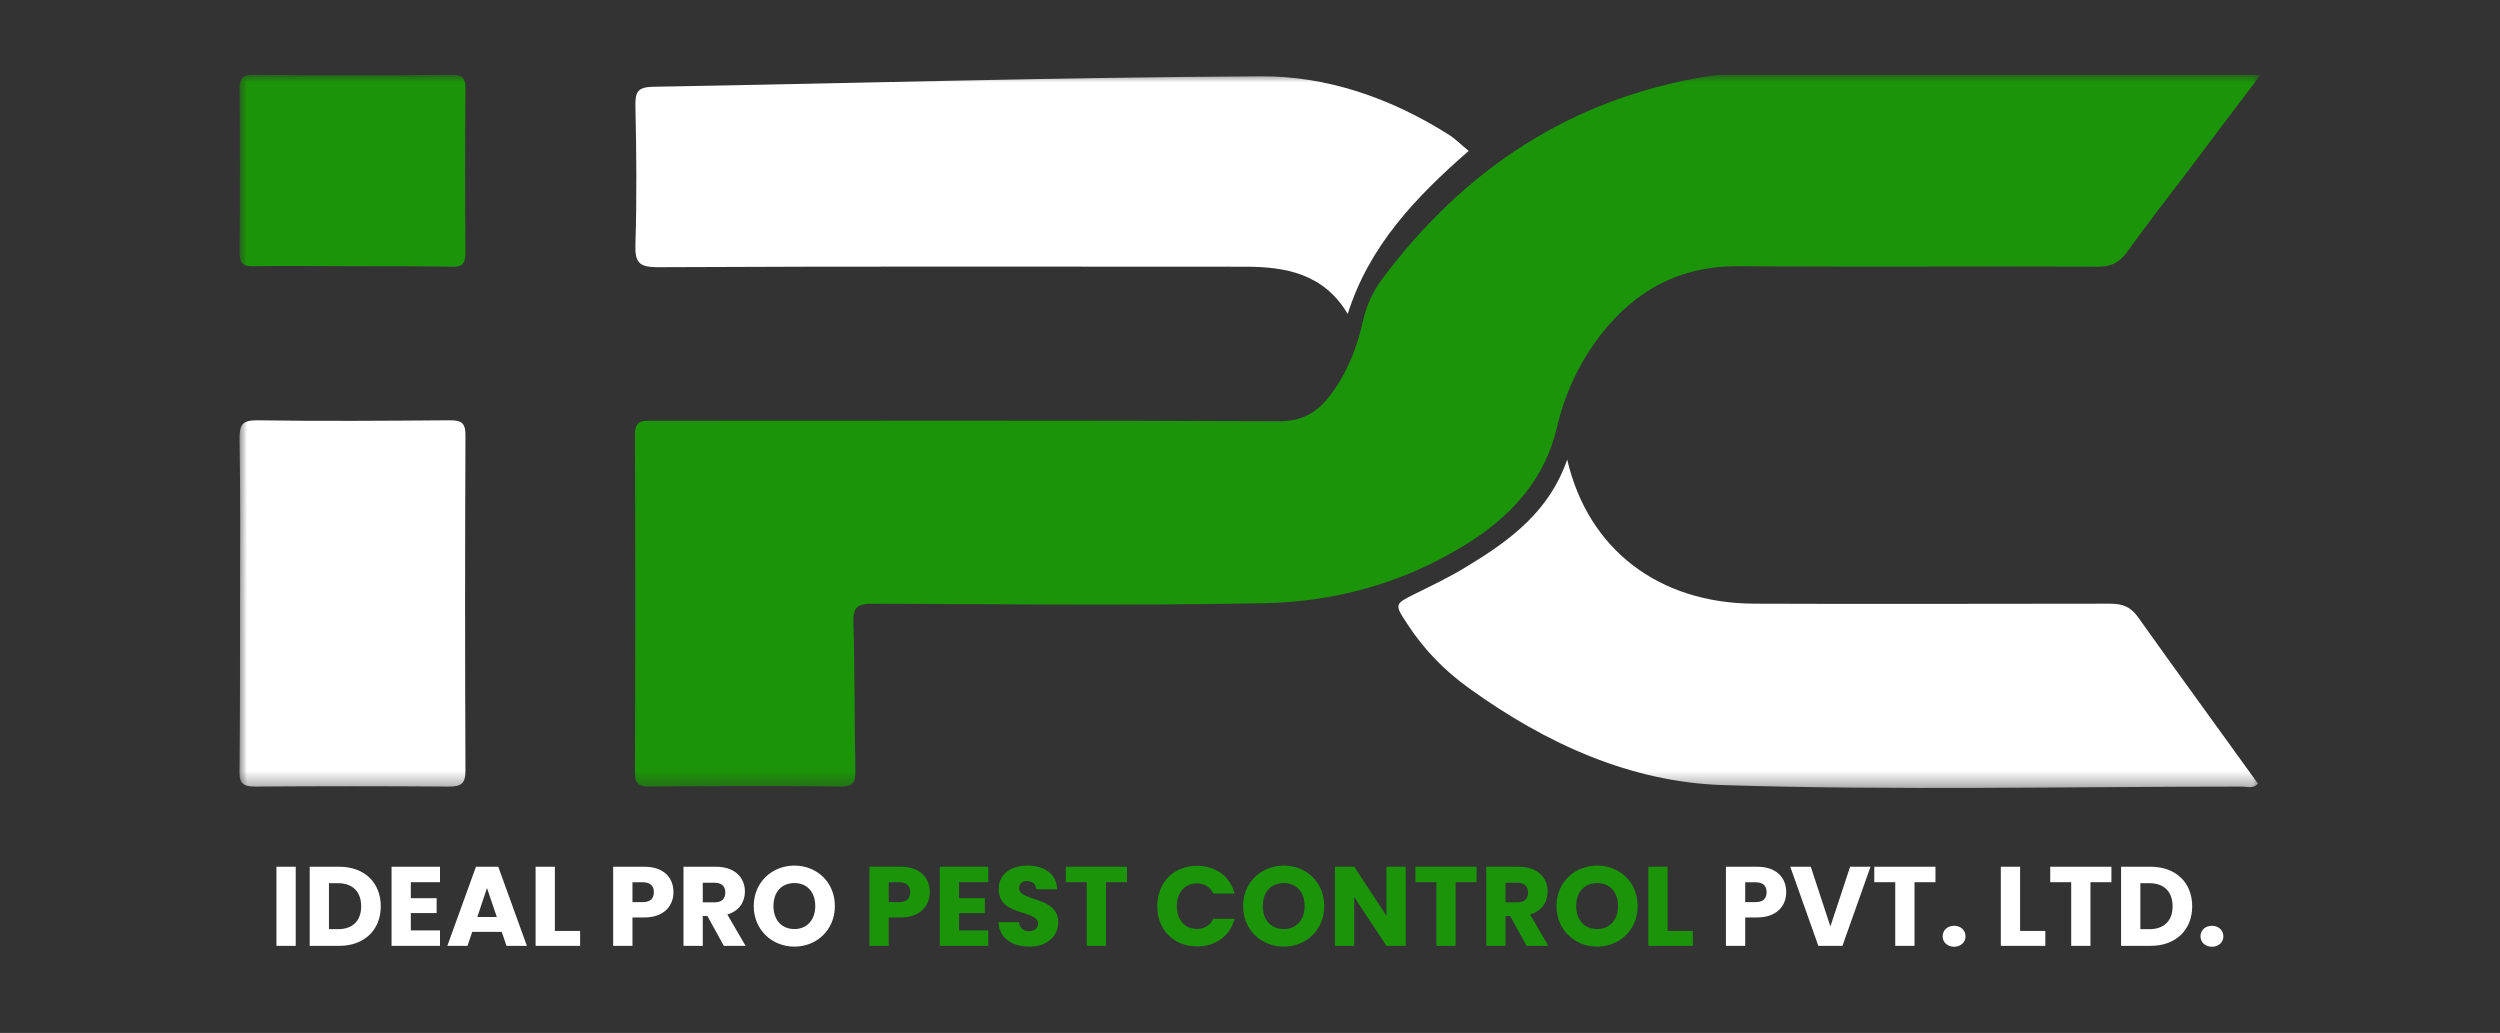
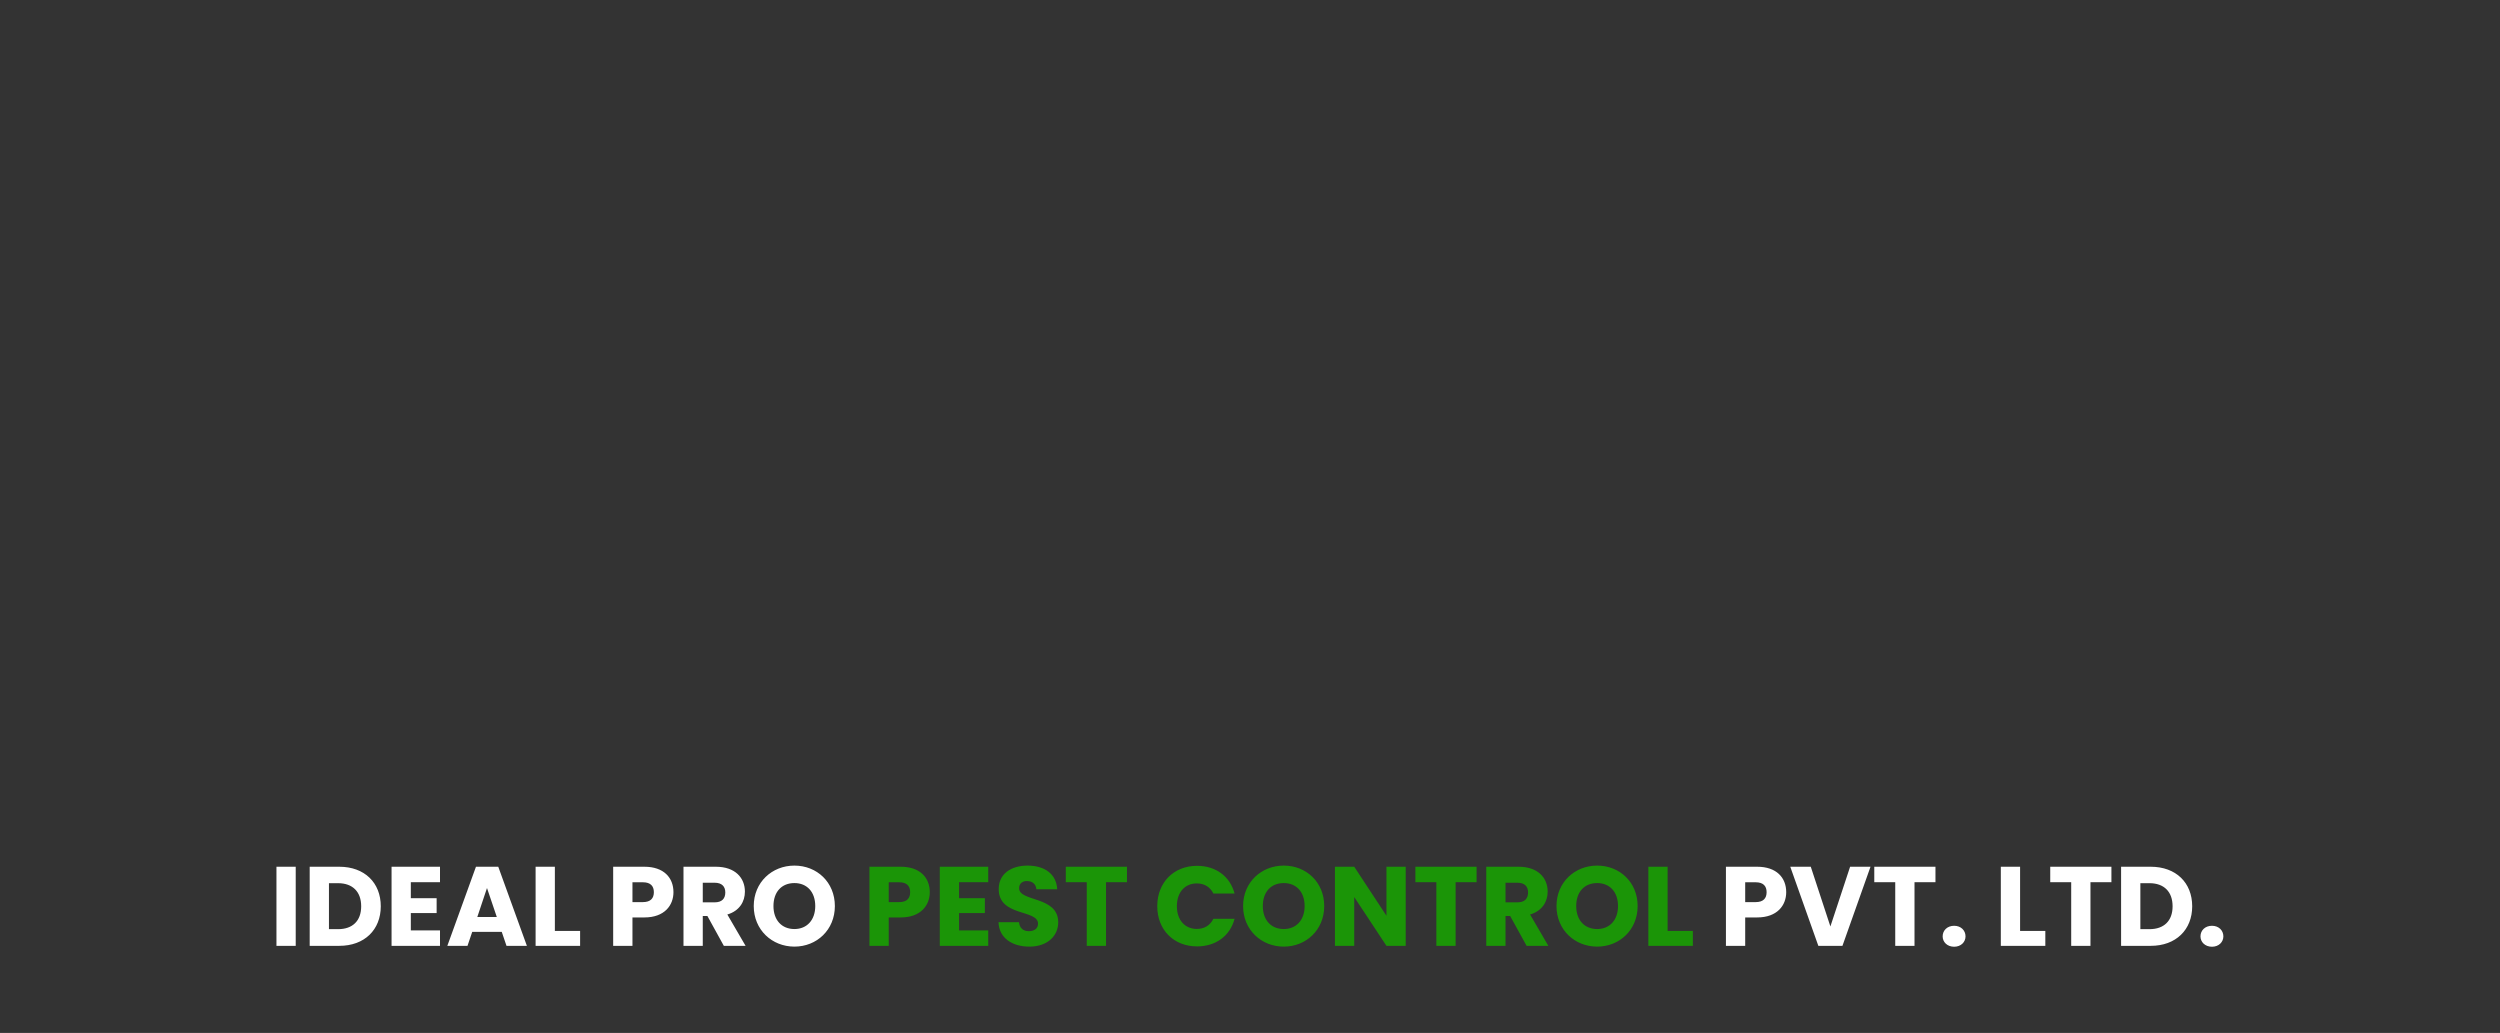
<svg xmlns="http://www.w3.org/2000/svg" width="167" height="69" viewBox="0 0 167 69" fill="none">
  <rect x="0" y="0" width="167" height="69" fill="#333333" stroke="none" />
  <mask id="mask0_26_2" style="mask-type:luminance" maskUnits="userSpaceOnUse" x="16" y="5" width="135" height="48">
-     <path d="M151 5H16V52.645H151V5Z" fill="white" />
-   </mask>
+     </mask>
  <g mask="url(#mask0_26_2)">
-     <path d="M151.001 5C149.264 7.291 147.695 9.383 146.092 11.508C144.723 13.3 143.354 15.06 142.052 16.886C141.551 17.55 141.017 17.816 140.182 17.816C132.168 17.783 124.154 17.849 116.14 17.783C112.2 17.75 109.228 19.41 106.924 22.365C105.489 24.224 104.52 26.316 103.986 28.607C103.218 31.861 101.181 34.218 98.477 36.011C94.236 38.8 89.461 40.194 84.452 40.294C75.737 40.46 67.022 40.36 58.307 40.327C57.305 40.327 56.971 40.526 57.005 41.589C57.105 44.876 57.072 48.13 57.138 51.417C57.172 52.247 57.005 52.579 56.07 52.545C51.863 52.479 47.655 52.512 43.415 52.545C42.647 52.545 42.413 52.346 42.413 51.583C42.446 44.079 42.446 36.575 42.413 29.072C42.413 28.009 42.947 28.109 43.648 28.109C57.572 28.109 71.497 28.076 85.454 28.142C86.99 28.142 87.992 27.544 88.826 26.449C89.995 24.921 90.663 23.195 91.064 21.369C91.297 20.373 91.698 19.509 92.299 18.679C97.775 11.342 104.888 6.594 114.037 5.1C114.404 5.033 114.771 5 115.172 5C126.826 5 138.446 5 150.099 5C150.299 5 150.533 5 151.001 5Z" fill="#1B9507" />
+     <path d="M151.001 5C149.264 7.291 147.695 9.383 146.092 11.508C144.723 13.3 143.354 15.06 142.052 16.886C141.551 17.55 141.017 17.816 140.182 17.816C132.168 17.783 124.154 17.849 116.14 17.783C112.2 17.75 109.228 19.41 106.924 22.365C105.489 24.224 104.52 26.316 103.986 28.607C103.218 31.861 101.181 34.218 98.477 36.011C75.737 40.46 67.022 40.36 58.307 40.327C57.305 40.327 56.971 40.526 57.005 41.589C57.105 44.876 57.072 48.13 57.138 51.417C57.172 52.247 57.005 52.579 56.07 52.545C51.863 52.479 47.655 52.512 43.415 52.545C42.647 52.545 42.413 52.346 42.413 51.583C42.446 44.079 42.446 36.575 42.413 29.072C42.413 28.009 42.947 28.109 43.648 28.109C57.572 28.109 71.497 28.076 85.454 28.142C86.99 28.142 87.992 27.544 88.826 26.449C89.995 24.921 90.663 23.195 91.064 21.369C91.297 20.373 91.698 19.509 92.299 18.679C97.775 11.342 104.888 6.594 114.037 5.1C114.404 5.033 114.771 5 115.172 5C126.826 5 138.446 5 150.099 5C150.299 5 150.533 5 151.001 5Z" fill="#1B9507" />
    <path d="M90.028 20.97C88.425 18.281 85.887 17.816 83.183 17.816C70.093 17.816 57.004 17.782 43.915 17.849C42.679 17.849 42.412 17.517 42.445 16.355C42.546 13.234 42.512 10.146 42.445 7.025C42.445 6.162 42.579 5.83 43.581 5.797C57.138 5.564 70.661 5.166 84.218 5.099C88.659 5.066 92.899 6.56 96.706 8.951C97.207 9.25 97.607 9.681 98.108 10.08C94.569 13.167 91.463 16.421 90.028 20.97Z" fill="white" />
    <path d="M104.687 30.698C106.089 36.707 110.797 40.293 117.175 40.326C125.089 40.36 133.036 40.326 140.949 40.326C141.784 40.326 142.318 40.526 142.819 41.223C145.457 44.941 148.162 48.627 150.833 52.346C150.499 52.711 150.098 52.545 149.765 52.545C138.211 52.545 126.625 52.81 115.105 52.445C108.894 52.246 103.251 49.656 98.175 46.004C96.539 44.842 95.137 43.414 94.035 41.721C93.133 40.36 93.133 40.36 94.536 39.662C95.738 39.065 96.94 38.5 98.042 37.803C100.913 36.077 103.518 34.118 104.687 30.698Z" fill="white" />
    <path d="M16.034 40.36C16.034 36.675 16.067 32.989 16 29.304C16 28.441 16.134 28.076 17.136 28.076C21.443 28.142 25.717 28.109 30.024 28.076C30.792 28.076 31.093 28.208 31.093 29.072C31.059 36.542 31.059 43.979 31.093 51.45C31.093 52.346 30.826 52.545 29.958 52.545C25.65 52.512 21.376 52.512 17.069 52.545C16.134 52.545 15.967 52.247 16 51.417C16.034 47.731 16.034 44.046 16.034 40.36Z" fill="white" />
    <path d="M23.547 17.783C21.376 17.783 19.206 17.75 17.035 17.783C16.334 17.816 16 17.683 16 16.853C16.034 13.201 16.034 9.549 16 5.896C16 5.232 16.201 5 16.902 5C21.343 5.033 25.75 5.033 30.191 5C30.926 5 31.093 5.232 31.093 5.93C31.06 9.582 31.06 13.234 31.093 16.886C31.093 17.716 30.793 17.849 30.058 17.816C27.887 17.783 25.717 17.783 23.547 17.783Z" fill="#1B9507" />
  </g>
  <path d="M18.467 63.182V57.898H19.754V63.182H18.467ZM22.666 57.898C24.352 57.898 25.436 58.967 25.436 60.54C25.436 62.105 24.352 63.182 22.666 63.182H20.687V57.898H22.666ZM21.974 62.068H22.584C23.555 62.068 24.127 61.511 24.127 60.54C24.127 59.569 23.555 58.997 22.584 58.997H21.974V62.068ZM29.392 57.898V58.929H27.443V59.998H29.167V60.991H27.443V62.151H29.392V63.182H26.156V57.898H29.392ZM33.834 63.182L33.517 62.248H31.545L31.229 63.182H29.882L31.794 57.898H33.284L35.196 63.182H33.834ZM33.186 61.255L32.531 59.32L31.884 61.255H33.186ZM35.778 57.898H37.065V62.188H38.751V63.182H35.778V57.898ZM42.248 60.261H42.947C43.459 60.261 43.678 60.005 43.678 59.599C43.678 59.192 43.459 58.936 42.947 58.936H42.248V60.261ZM44.987 59.599C44.987 60.472 44.393 61.285 43.045 61.285H42.248V63.182H40.96V57.898H43.045C44.34 57.898 44.987 58.628 44.987 59.599ZM48.45 59.614C48.45 59.222 48.224 58.967 47.742 58.967H46.945V60.276H47.742C48.224 60.276 48.45 60.028 48.45 59.614ZM45.657 57.898H47.818C49.112 57.898 49.76 58.643 49.76 59.561C49.76 60.224 49.398 60.848 48.586 61.089L49.805 63.182H48.352L47.253 61.187H46.945V63.182H45.657V57.898ZM55.769 60.525C55.769 62.113 54.565 63.234 53.067 63.234C51.569 63.234 50.35 62.113 50.35 60.525C50.35 58.936 51.569 57.822 53.067 57.822C54.572 57.822 55.769 58.936 55.769 60.525ZM51.667 60.525C51.667 61.45 52.209 62.06 53.067 62.06C53.91 62.06 54.459 61.45 54.459 60.525C54.459 59.584 53.91 58.989 53.067 58.989C52.209 58.989 51.667 59.584 51.667 60.525ZM116.579 60.261H117.279C117.791 60.261 118.009 60.005 118.009 59.599C118.009 59.192 117.791 58.936 117.279 58.936H116.579V60.261ZM119.319 59.599C119.319 60.472 118.725 61.285 117.377 61.285H116.579V63.182H115.292V57.898H117.377C118.672 57.898 119.319 58.628 119.319 59.599ZM122.27 61.887L123.587 57.898H124.95L123.075 63.182H121.465L119.59 57.898H120.96L122.27 61.887ZM125.202 58.929V57.898H129.289V58.929H127.889V63.182H126.602V58.929H125.202ZM131.297 62.55C131.297 62.933 130.989 63.242 130.537 63.242C130.078 63.242 129.769 62.933 129.769 62.55C129.769 62.151 130.078 61.842 130.537 61.842C130.989 61.842 131.297 62.151 131.297 62.55ZM133.655 57.898H134.942V62.188H136.628V63.182H133.655V57.898ZM136.956 58.929V57.898H141.043V58.929H139.643V63.182H138.356V58.929H136.956ZM143.669 57.898C145.355 57.898 146.439 58.967 146.439 60.54C146.439 62.105 145.355 63.182 143.669 63.182H141.689V57.898H143.669ZM142.976 62.068H143.586C144.557 62.068 145.129 61.511 145.129 60.54C145.129 59.569 144.557 58.997 143.586 58.997H142.976V62.068ZM148.521 62.55C148.521 62.933 148.212 63.242 147.76 63.242C147.301 63.242 146.992 62.933 146.992 62.55C146.992 62.151 147.301 61.842 147.76 61.842C148.212 61.842 148.521 62.151 148.521 62.55Z" fill="white" />
  <path d="M59.368 60.261H60.068C60.58 60.261 60.798 60.005 60.798 59.599C60.798 59.192 60.58 58.936 60.068 58.936H59.368V60.261ZM62.108 59.599C62.108 60.472 61.513 61.285 60.166 61.285H59.368V63.182H58.08V57.898H60.166C61.46 57.898 62.108 58.628 62.108 59.599ZM66.014 57.898V58.929H64.065V59.998H65.788V60.991H64.065V62.151H66.014V63.182H62.778V57.898H66.014ZM70.689 61.609C70.689 62.497 69.996 63.234 68.762 63.234C67.625 63.234 66.737 62.67 66.7 61.601H68.069C68.107 62.008 68.363 62.203 68.724 62.203C69.101 62.203 69.341 62.015 69.341 61.706C69.341 60.728 66.7 61.255 66.715 59.38C66.715 58.379 67.535 57.822 68.641 57.822C69.793 57.822 70.569 58.394 70.621 59.403H69.229C69.206 59.064 68.965 58.861 68.619 58.854C68.31 58.846 68.077 59.004 68.077 59.335C68.077 60.254 70.689 59.84 70.689 61.609ZM71.195 58.929V57.898H75.282V58.929H73.882V63.182H72.595V58.929H71.195ZM77.305 60.532C77.305 58.951 78.404 57.837 79.962 57.837C81.219 57.837 82.168 58.545 82.469 59.689H81.054C80.835 59.237 80.436 59.012 79.947 59.012C79.157 59.012 78.615 59.599 78.615 60.532C78.615 61.465 79.157 62.053 79.947 62.053C80.436 62.053 80.835 61.827 81.054 61.375H82.469C82.168 62.519 81.219 63.219 79.962 63.219C78.404 63.219 77.305 62.113 77.305 60.532ZM88.458 60.525C88.458 62.113 87.254 63.234 85.756 63.234C84.258 63.234 83.039 62.113 83.039 60.525C83.039 58.936 84.258 57.822 85.756 57.822C87.262 57.822 88.458 58.936 88.458 60.525ZM84.356 60.525C84.356 61.45 84.898 62.06 85.756 62.06C86.599 62.06 87.149 61.45 87.149 60.525C87.149 59.584 86.599 58.989 85.756 58.989C84.898 58.989 84.356 59.584 84.356 60.525ZM92.615 57.898H93.902V63.182H92.615L90.462 59.922V63.182H89.174V57.898H90.462L92.615 61.172V57.898ZM94.549 58.929V57.898H98.636V58.929H97.236V63.182H95.949V58.929H94.549ZM102.075 59.614C102.075 59.222 101.849 58.967 101.367 58.967H100.569V60.276H101.367C101.849 60.276 102.075 60.028 102.075 59.614ZM99.282 57.898H101.442C102.737 57.898 103.384 58.643 103.384 59.561C103.384 60.224 103.023 60.848 102.21 61.089L103.429 63.182H101.977L100.878 61.187H100.569V63.182H99.282V57.898ZM109.394 60.525C109.394 62.113 108.189 63.234 106.691 63.234C105.193 63.234 103.974 62.113 103.974 60.525C103.974 58.936 105.193 57.822 106.691 57.822C108.197 57.822 109.394 58.936 109.394 60.525ZM105.291 60.525C105.291 61.45 105.833 62.06 106.691 62.06C107.534 62.06 108.084 61.45 108.084 60.525C108.084 59.584 107.534 58.989 106.691 58.989C105.833 58.989 105.291 59.584 105.291 60.525ZM110.11 57.898H111.397V62.188H113.083V63.182H110.11V57.898Z" fill="#1B9507" />
</svg>